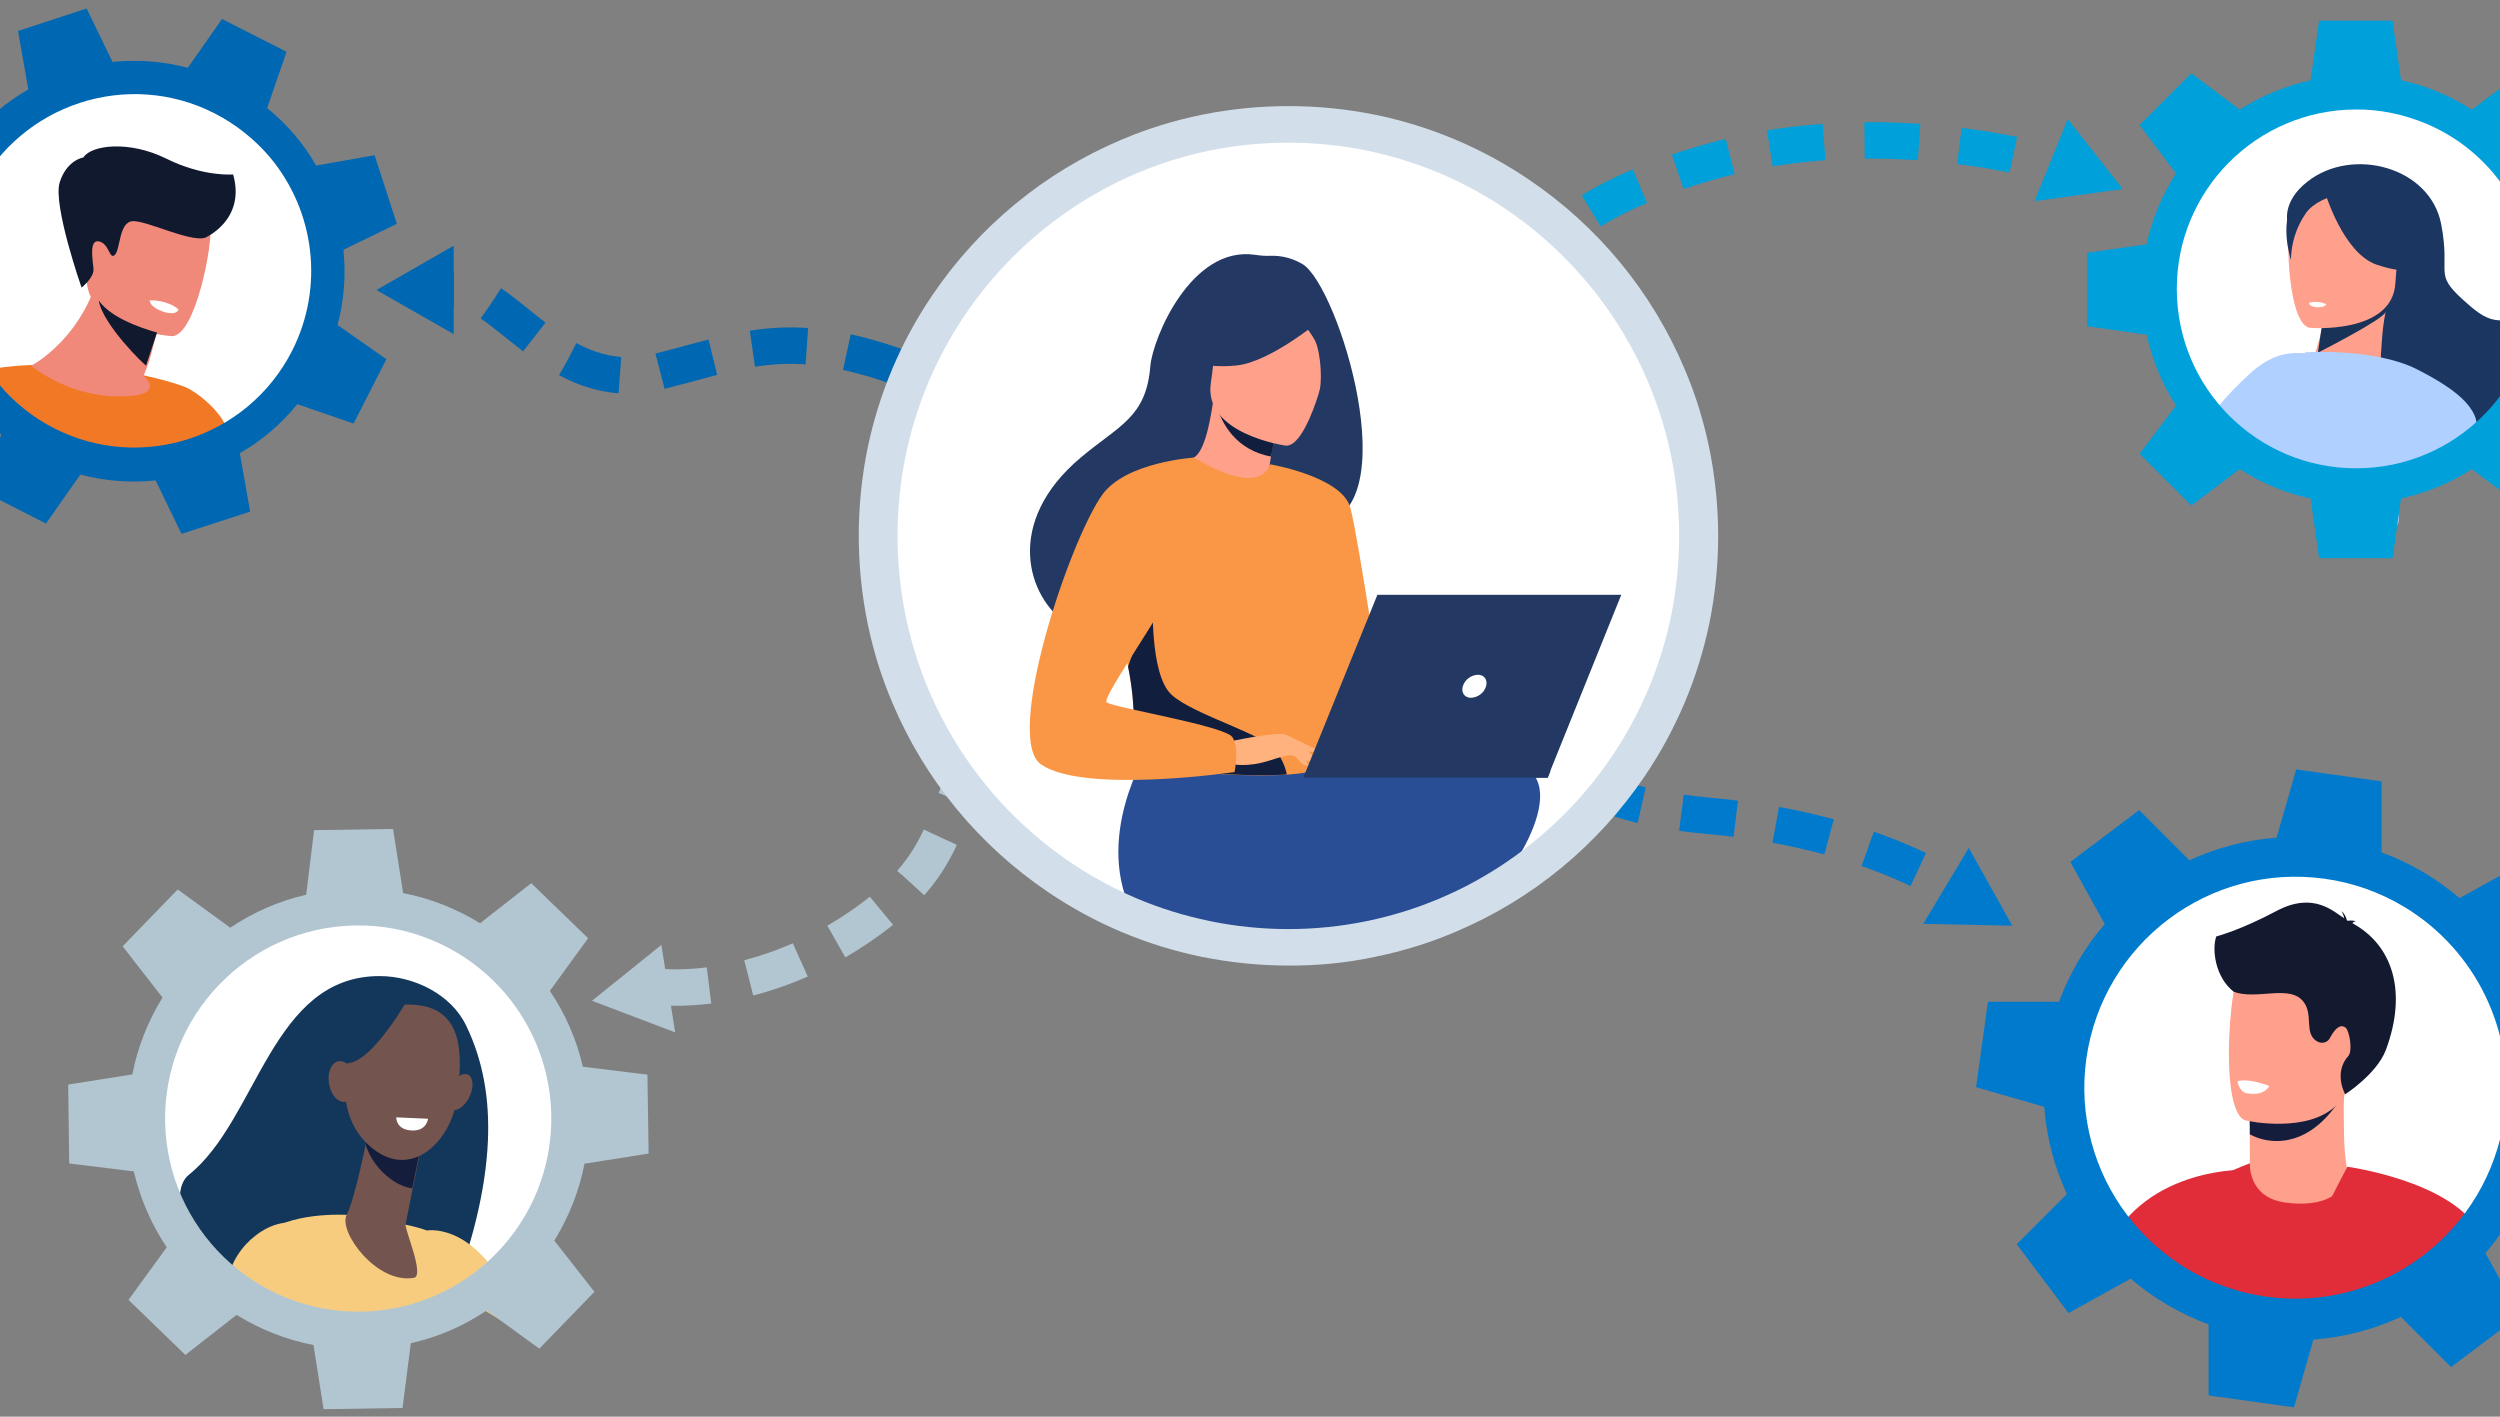
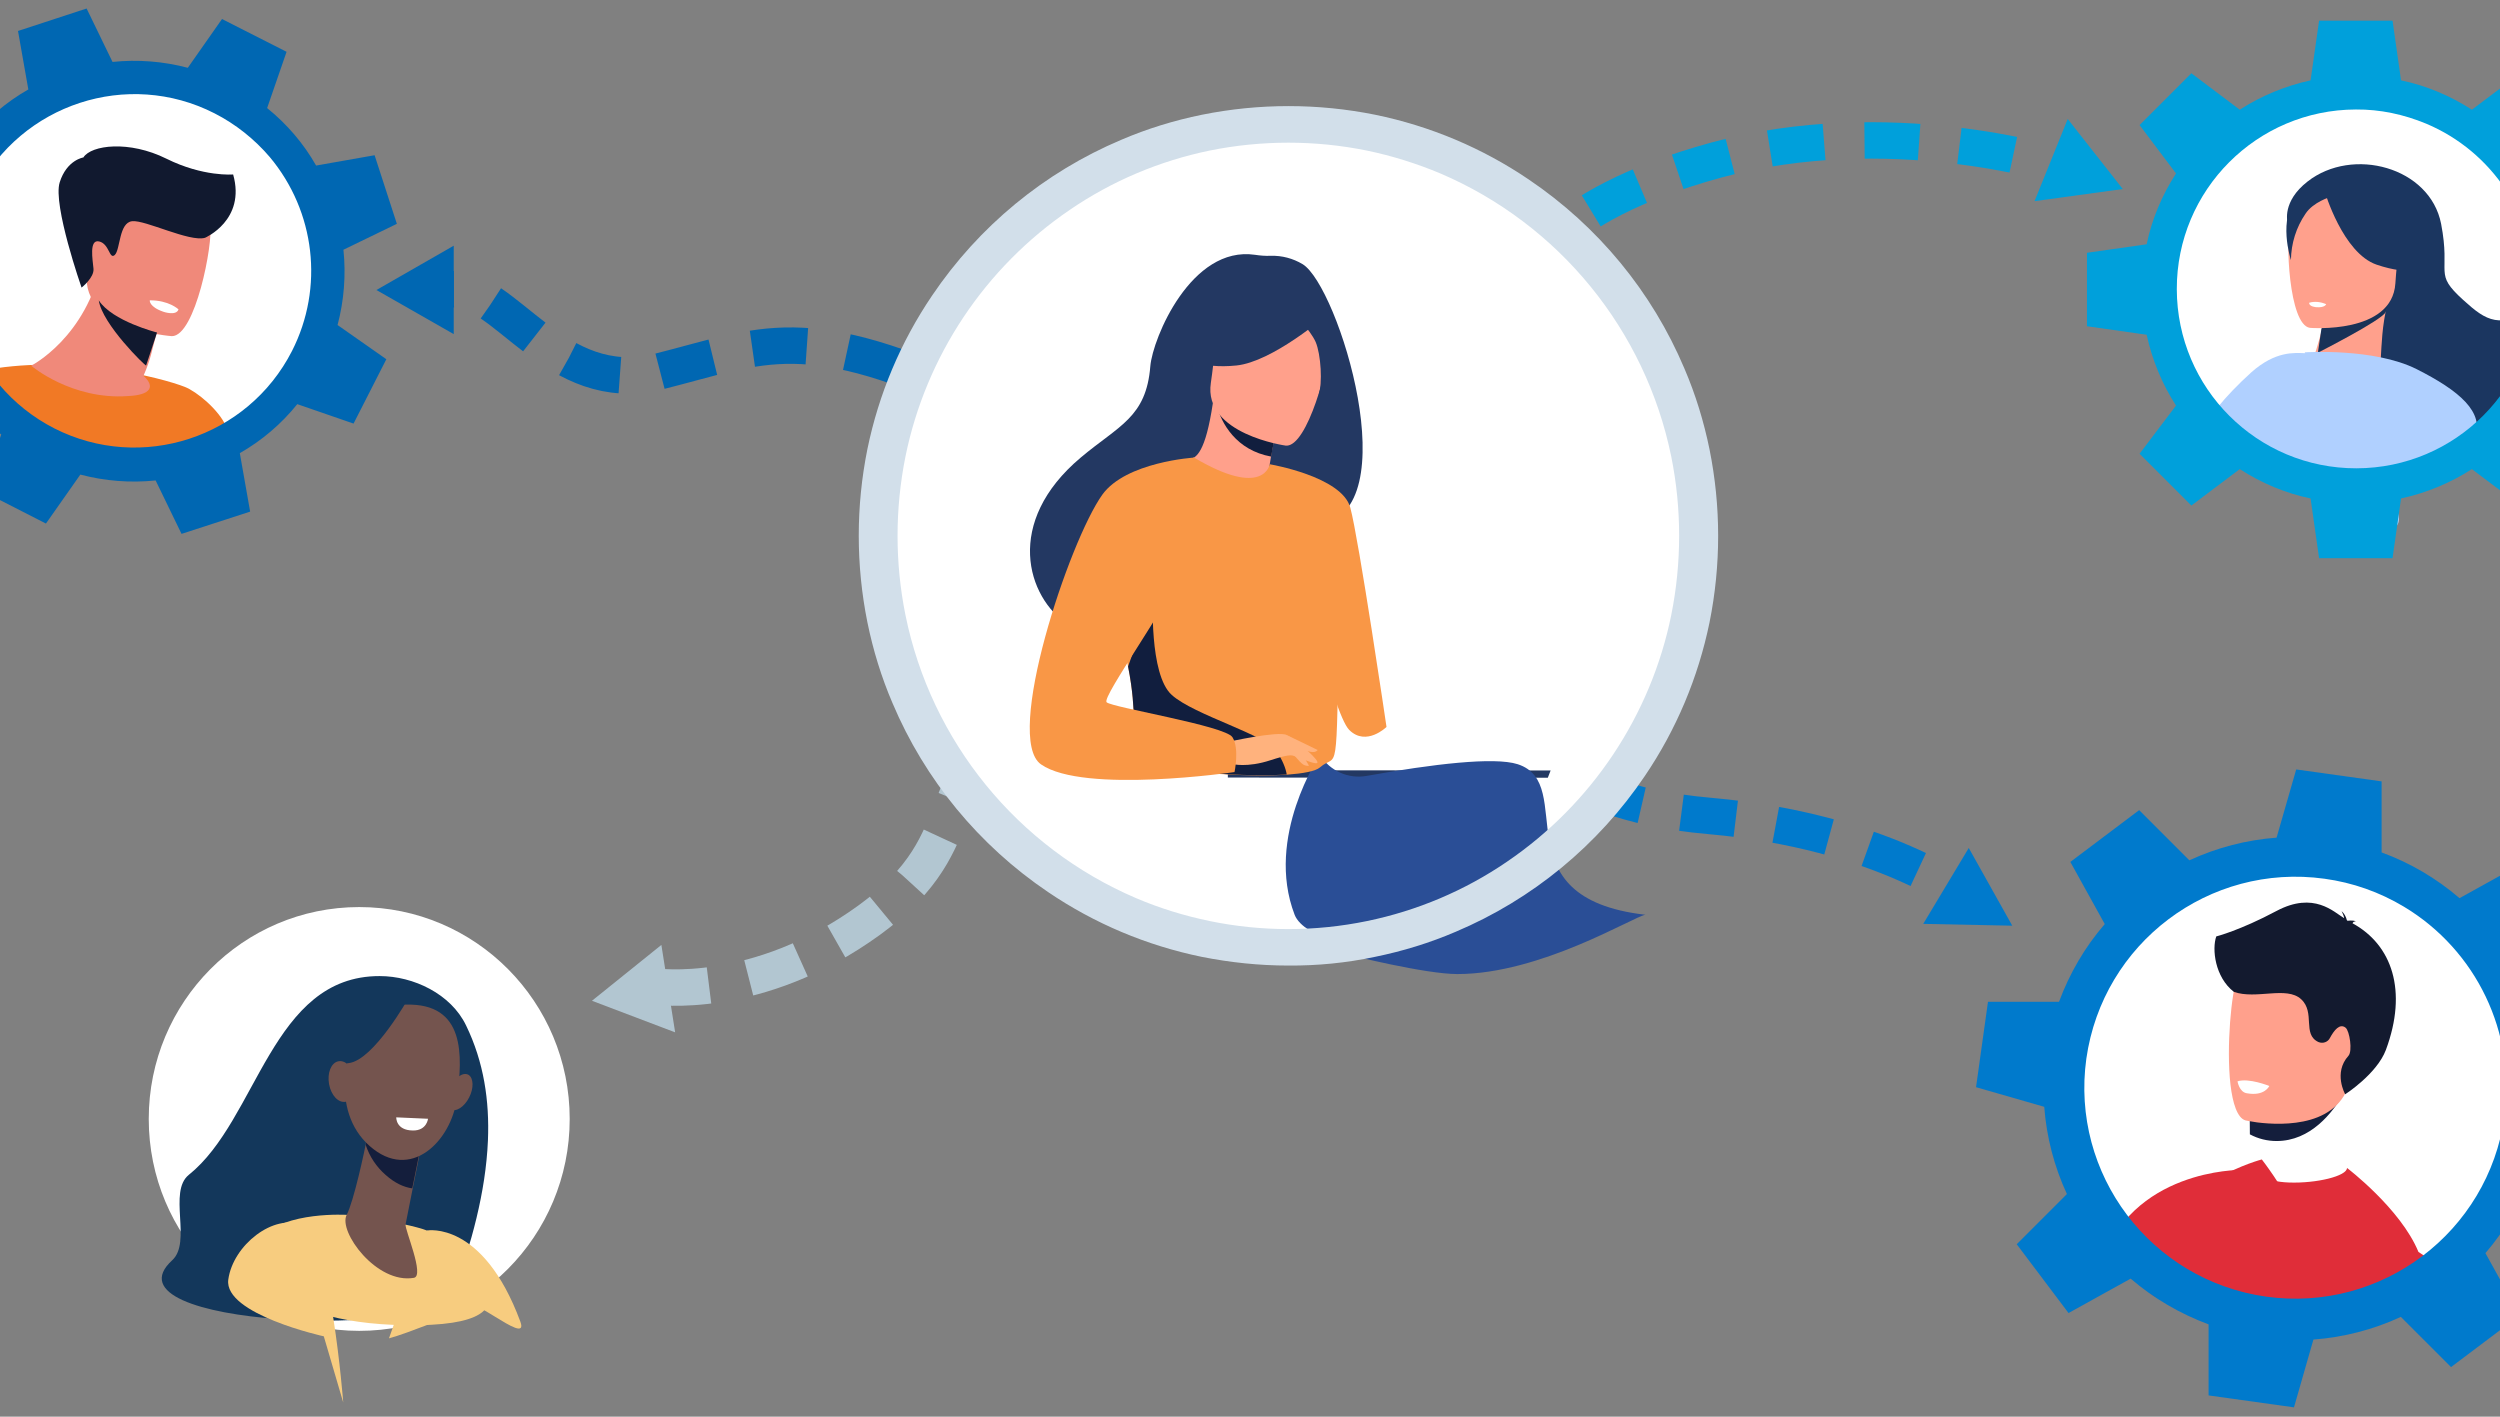
<svg xmlns="http://www.w3.org/2000/svg" version="1.1" width="1200" height="680" viewBox="0 0 1200 680">
  <rect x="0" y="0" width="1200" height="680" fill="#808080" stroke="none" />
  <svg version="1.1" id="Ebene_1" x="-64" y="0" width="1328" height="680" viewBox="0 0 1366.5 700" style="enable-background:new 0 0 1366.5 700;" xml:space="preserve">
    <g>
      <g>
        <g id="Gruppe_1042">
          <g id="Ellipse_185">
            <circle style="fill:#FFFFFF;" cx="1200.1" cy="537.5" r="119.2" />
            <circle style="fill:none;stroke:#707070;" cx="1200.1" cy="537.5" r="118.7" />
          </g>
          <g id="Gruppe_1050">
            <g id="Gruppe_1048">
              <path id="Pfad_66" style="fill:#E02D39;" d="M1269.5,624.5v3.6l-8.8,8.2h-8.5c0.3,1.7-11.7,3.8-14.9,4.3       c-7.3,1.1-10.6,5.8-26.8,7.5c-15.2,1.6,1.6,5.2-23.5,5.3c-40,0.1-40.6-12.8-40.6-12.8c-1.7,0-23.1,7.6-20.7-12.5       c0.8-6.8-0.5,10.9,0,0c0.5-9.8,0-2.7,0-16.6c0.1-16.6,51-34.4,51.9-34.4l0,0c0,2.4,7.5,6.8,19,7.2c13.7,0.5,28.7-3.2,28.7-7.2       c0,0,26.5,20.1,35.3,41.5L1269.5,624.5L1269.5,624.5z" />
              <path id="Pfad_67" style="fill:#E02D39;" d="M1183.2,572.9c0,0-40.7,10.5-57.1,44.7c-11.9,24.9-44.2-5.2,0,14.3       s67.9,44.9,81.5,17S1183.2,572.9,1183.2,572.9z" />
-               <path id="Pfad_68" style="fill:#FFA08C;" d="M1177.3,568.9v5.5c0,0-1.4,17.2,17.5,19.8s31-4.1,30.4-17.4       c-1.7-10.3-1.4-20-1.5-28.4c-0.1-3.5,0.2-6.9,0.6-10.3l-36.5-0.8l-10.8,2L1177.3,568.9L1177.3,568.9z" />
              <path id="Pfad_69" style="fill:#141E3C;" d="M1177.1,530.7l0.2,29.8c4.1,2.2,8.6,3.3,13.2,3.3c16.8,0,27.7-13.9,33.4-23.9       c-0.1-3.5,0.2-6.9,0.6-10.3l-36.5-0.8L1177.1,530.7L1177.1,530.7z" />
              <path id="Pfad_70" style="fill:#FFA08C;" d="M1227.4,531.4c-4.3,25.7-33.7,24.8-46.5,23.2c-3.6-0.5-5.8-1-5.8-1       c-4-1.2-6.3-8.4-7.4-17.8c-2.1-18.5,0.5-45.7,3.4-52.8c4.2-10.5,12.1-21.8,41.7-13.7C1242.5,477.6,1232.7,498.4,1227.4,531.4       L1227.4,531.4z" />
-               <path id="Pfad_71" style="fill:#E02D39;" d="M1201.2,656.6c-14.3,19.4,8.8,1.6-11.8,5.4l4,18.4c-0.2-0.3-12.7,15.2-11.6,0       c0.7-8.4,3.3-16.5,7.5-23.7c1.6-2.9,3-6,4-9.2c11.2-32.3,32.2-71,32.2-71s49.5,6.8,64.3,30.7       C1299.1,621.8,1223.8,626,1201.2,656.6L1201.2,656.6z" />
              <path id="Pfad_885" style="fill:#E02D39;" d="M1172.5,578.1c0,0-54.3-0.5-69.3,47.9c0,0-8.5,16.4,17-1.4       c25.5-17.8,56.2,27.8,56,11.9S1172.5,578.1,1172.5,578.1L1172.5,578.1z" />
              <path id="Pfad_139" style="fill:#FFFFFF;" d="M1171.2,534.3c0,0,0.8,5.3,4.6,5.9c8.9,1.6,11.1-3.6,11.1-3.6       S1176.8,532.5,1171.2,534.3L1171.2,534.3z" />
              <path id="Pfad_140" style="fill:#131A2F;" d="M1228,456.2c0.1-0.1,0.2-0.2,0.2-0.3c0.5-0.8,1.6-0.6,1.6-0.6       c-1.6-0.8-4.3-0.3-4.3-0.3c0.1,0-0.1-0.2-0.3-0.4c-0.4-1.7-1.3-3.3-2.6-4.4c0.6,1.1,1.1,2.3,1.3,3.5c-5.1-3-14.9-13.4-33.4-3.6       c-18.2,9.7-29.8,12.6-29.8,12.6c-2.2,6.2-0.7,20.1,8.7,27.4c11,3.9,26-3,33.2,3.6s0.4,17.4,8.6,21.2l0,0c2.2,0.9,4.7,0,5.7-2.1       c2-3.7,4.8-7.3,7.7-5c2,1.6,3.5,11.6,1.4,13.9c-7.6,8.4-1.6,19-1.6,19s15.6-10,20.1-21.9C1255.4,489.5,1247.5,466.8,1228,456.2       L1228,456.2z" />
            </g>
            <g id="Gruppe_1049">
              <path id="Differenzmenge_1" style="fill:#007ACC;" d="M1199.1,695.4l-42.2-5.9v-35.1c-14-5.2-27.1-12.8-38.5-22.6l-30.7,17       l-25.6-34l24.8-24.8c-6.3-13.6-10.1-28.3-11.2-43.1l-33.7-9.7l5.9-42.2h35.1c5.2-14,12.8-27.1,22.6-38.4l-17-30.7l34-25.6       l24.8,24.8c13.6-6.3,28.3-10.1,43.1-11.2l9.7-33.7l42.2,5.9v35.1c14,5.1,27.1,12.8,38.5,22.6l30.7-17l25.6,34l-24.8,24.8       c6.3,13.6,10.1,28.3,11.2,43.2l33.7,9.7l-5.9,42.2h-35.1c-5.2,14-12.8,27.1-22.6,38.5l17,30.7l-34,25.6l-24.8-24.8       c-13.6,6.3-28.3,10.1-43.2,11.2L1199.1,695.4L1199.1,695.4L1199.1,695.4z M1214.2,434.2c-57-7.9-109.6,31.8-117.7,88.9       c-7.9,57,31.8,109.6,88.9,117.6c57,7.9,109.6-31.8,117.7-88.9c5.7-41.5-13.9-82.3-49.7-103.8       C1241.4,440.8,1228.1,436.1,1214.2,434.2L1214.2,434.2z" />
            </g>
          </g>
        </g>
        <g id="Gruppe_1043">
          <circle id="Ellipse_189" style="fill:#FFFFFF;" cx="131.9" cy="133.9" r="96.4" />
          <g id="Gruppe_1039">
            <path id="Pfad_730" style="fill:#F17925;" d="M154.1,229.2c47-2.5,14.3-33.5,2.9-38c-11.4-4.5-58-16.8-101.5-7.8      c-17.9,27.2,18.1,9.9,14.2,23.1C65.8,219.5,107.1,231.7,154.1,229.2L154.1,229.2z" />
            <path id="Pfad_332" style="fill:#F0897A;" d="M136.5,185.7c3.8-8.7,4-12.2,6.6-21.4l-27.1-35c-7.6,37.5-35,51.4-35,51.4      s20,17,47.8,15C140.4,195.2,142.3,190.9,136.5,185.7L136.5,185.7z" />
            <path id="Pfad_333" style="fill:#F0897A;" d="M150.5,166.1c0,0-44.4-3.1-42-30.6s-1.8-46.6,26.6-45.7s33,11.8,34.4,21.1      C171,120.3,162.1,166.2,150.5,166.1L150.5,166.1z" />
            <path id="Pfad_341" style="fill:#11192F;" d="M166.9,117.5c0,0,20.3-8.7,13.9-31.3c0,0-14.7,1.3-33-7.8s-37.1-6.8-41-0.6      c0,0-8.2,1.2-11.7,12.3s10.8,52,10.8,52s6.3-4.9,5.9-9.3c-0.4-4.4-2.3-14.7,2.8-13.5c5.1,1.2,5,9.1,7.7,6.7      c2.8-2.6,2-16,8.6-16.7C137.4,108.6,159.2,119.7,166.9,117.5L166.9,117.5z" />
            <path id="Pfad_363" style="fill:#11192F;" d="M143.2,164.3c0,0-22.2-5.6-28.8-15.9c1.7,11.8,23.2,32.7,23.4,32.2      C138,180.1,143.2,164.3,143.2,164.3L143.2,164.3z" />
            <path id="Pfad_244" style="fill:#FFFFFF;" d="M139.6,148.4c0,0-0.5,3.2,6.9,5.7c0,0,6.2,2.1,7.3-1.2      C153.8,152.8,148.9,148.3,139.6,148.4L139.6,148.4z" />
          </g>
          <g id="Gruppe_1046">
            <path id="Differenzmenge_1-2" style="fill:#0067B2;" d="M88.3,258.7l-31.7-16.2l9.6-27.8c-9.8-7.9-18-17.5-24.2-28.4l-29,5.1      L2,157.5l26.4-12.8c-1.3-12.5-0.3-25.1,2.9-37.2l-24-16.9l16.2-31.8l27.8,9.6c7.7-9.8,17.4-18,28.3-24.2l-5.1-28.9l33.9-11.1      l12.8,26.4c12.5-1.3,25.1-0.3,37.2,2.9l16.9-24.1l31.9,16.2l-9.6,27.8c9.8,7.9,18,17.5,24.2,28.4l28.9-5.1l11,33.9l-26.4,12.8      c1.3,12.5,0.3,25.1-2.9,37.2l24.1,16.9l-16.2,31.8l-27.8-9.6c-7.9,9.8-17.5,18-28.4,24.2l5.1,28.9l-33.9,11l-12.8-26.4      c-12.5,1.3-25.1,0.3-37.2-2.9L88.3,258.7L88.3,258.7z M171.6,56c-42.9-21.9-95.5-4.6-117.4,38.3c-21.9,43-4.6,95.5,38.3,117.4      c43,21.8,95.5,4.6,117.4-38.3c15.9-31.3,11.5-68.9-11-95.8C191.3,68.7,182,61.3,171.6,56L171.6,56z" />
          </g>
        </g>
        <g id="Gruppe_1044">
          <ellipse id="Ellipse_186" style="fill:#FFFFFF;" cx="243.1" cy="552.9" rx="104" ry="104.7" />
          <path id="Pfad_542" style="fill:#13375B;" d="M306.7,563.5c0.8-19.5-2-38.7-10.8-56.8c-7.5-15.6-26-24.4-42.7-24.4     c-53.5-0.1-60.2,70.9-94.3,98.2c-10.4,8.4,1.6,33.2-8.2,42.2c-36.4,33.3,130.9,38.9,139,16.1     C298.4,614.7,305.6,589.4,306.7,563.5L306.7,563.5z" />
          <path id="Pfad_544" style="fill:#F7CC7F;" d="M322.7,653c-18.5-50-46-45-46-45l-18.9,53.3c10.3-2.8,28.3-10.7,38.5-13.6     C292.1,634,327.8,666.8,322.7,653L322.7,653z" />
          <path id="Pfad_549" style="fill:#F7CC7F;" d="M237.3,600.3c0,0-30.8-2-42.9,11.3c-12.2,13.3,6.9,44.2,78,43.2s12.3-40,7.8-44.8     S237.3,600.3,237.3,600.3L237.3,600.3z" />
          <path id="Pfad_550" style="fill:#74544E;" d="M247.6,559.1c0,0-0.2,0.9-0.5,2.5c-1.4,7.4-6.7,32-10.2,38.7     c-4.3,8.2,14.8,34.3,33.2,31.1c5.5-0.9-4.6-24-4.1-26.4c0.9-4.6,2.2-11,3.5-17.6c0.7-3.6,1.5-7.4,2.2-10.9     c1.9-9.9,3.6-18.1,3.6-18.1L247.6,559.1L247.6,559.1z" />
          <path id="Pfad_551" style="fill:#141E3C;" d="M247.1,561.5c0.3-1.5,0.5-2.5,0.5-2.5l27.5-0.7c0,0-1.6,8.1-3.6,18.1     c-0.7,3.5-1.5,7.2-2.2,10.8c-4.3-0.6-8.7-2.7-13.1-6.6c-4.6-4-8-9.1-9.9-14.9C246.6,564.2,247,562.6,247.1,561.5L247.1,561.5z" />
          <path id="Pfad_552" style="fill:#74544E;" d="M266.1,496.4c0,0-12.9-1.5-21.1,9c-8.1,10.6-16.9,43.1,3.3,60.9s40.2-2.4,43.1-23.6     C294.3,521.3,295.5,495.6,266.1,496.4L266.1,496.4z" />
          <path id="Pfad_553" style="fill:#74544E;" d="M297.4,542.3c-2.4,4.7-6.5,7.3-9,5.8s-2.7-6.5-0.3-11.2s6.5-7.3,9-5.8     S299.8,537.7,297.4,542.3z" />
          <path id="Pfad_554" style="fill:#13375B;" d="M267.6,492.9c0,0-17.3,31-29.7,32.4s-14,17.9-14,17.9s4.5-37.9,16.7-45.3     C252.8,490.6,267.6,492.9,267.6,492.9L267.6,492.9z" />
          <path id="Pfad_557" style="fill:#74544E;" d="M241,533.1c1,5.5-1,10.6-4.6,11.3s-7.2-3.2-8.2-8.7s1-10.6,4.6-11.3     C236.4,523.7,240,527.5,241,533.1z" />
          <path id="Pfad_558" style="fill:#FFFFFF;" d="M261.4,552.1l15.7,0.7c0,0-0.6,5.9-7.5,5.8C261.1,558.5,261.4,552.1,261.4,552.1     L261.4,552.1z" />
          <path id="Pfad_565" style="fill:#F7CC7F;" d="M225.6,660.3c0,0-49.5-10.9-47.2-28s22.5-32.8,36.5-27s20.3,87.7,20.3,87.7     L225.6,660.3L225.6,660.3z" />
          <g id="Gruppe_585">
-             <path id="Differenzmenge_1-3" style="fill:#B2C6D1;" d="M264.5,695.7l-39,0.6l-5-31.7c-13.5-2.6-26.3-7.7-38-14.9l-25.3,19.8      l-28.1-27.2l18.9-26c-7.7-11.4-13.1-24.1-16.3-37.5l-31.9-3.9l-0.5-39l31.7-5c2.6-13.5,7.7-26.3,14.9-38l-19.7-25.3l27.2-28.1      l26,18.9c11.4-7.7,24.1-13.2,37.5-16.3l3.9-31.9l39-0.6l5,31.7c13.5,2.6,26.3,7.7,38,14.9l25.3-19.8l28.1,27.2l-18.9,26      c7.7,11.4,13.2,24.1,16.3,37.5l31.9,3.9l0.6,39l-31.7,5c-2.6,13.5-7.7,26.3-14.9,38l19.8,25.3l-27.2,28.1l-26-18.9      c-11.4,7.7-24.1,13.2-37.5,16.2L264.5,695.7L264.5,695.7L264.5,695.7z M240.9,457.3c-52.7,1-94.6,44.5-93.7,97.1      c1,52.7,44.5,94.6,97.1,93.7c52.7-1,94.6-44.5,93.7-97.1c-0.7-38.3-24.2-72.4-59.8-86.8C266.5,459.4,253.8,457,240.9,457.3      L240.9,457.3z" />
-           </g>
+             </g>
        </g>
        <g id="Gruppe_1045">
          <ellipse id="Ellipse_187" style="fill:#FFFFFF;" cx="1229.7" cy="143" rx="96.6" ry="97.2" />
          <g id="Gruppe_1004">
            <path id="Pfad_744" style="fill:#1B3660;" d="M1195.9,109.7c0,0-2.8-10.1,9.9-20c22.2-17.4,60.5-7.2,66,20.9      c4.9,25.4-4,24.1,10.9,37.6c11.9,10.8,17.4,14,37.5,4.5c19,17.5,7.4,24.4,0,30.4c-2.1,1.7-11,19.3-7.7,23.4      c14.7,18.3,0.1,2.2-20,14.2c-5.1,3.1-10.5,5.7-16,7.9c-79.8,31.9-34.2-26.9-34.2-26.9l-28.3-69.8L1195.9,109.7L1195.9,109.7z" />
            <path id="Pfad_745" style="fill:#FFA08C;" d="M1240.7,188.5c1-0.9,0.9-4.7,1.3-11.7c0.4-6.3,0.6-15.9,3.2-26.4l-1.6-0.1      l-28.2-1.3c0,0-1.3,8.2-3,15.8c0,0.1,0,0.1-0.1,0.2c-1.5,6.6-5.5,16.1-3.8,17.9C1217.1,191.9,1236.8,192.1,1240.7,188.5      L1240.7,188.5z" />
            <path id="Pfad_747" style="fill:#FFFFFF;" d="M1201.8,118.6l17.3,1.1c0,0-1.3,8.5-7.8,8.5S1201.8,118.5,1201.8,118.6      L1201.8,118.6z" />
            <path id="Pfad_749" style="fill:#B0D0FF;" d="M1215,183.2c0,0-2,10.8-2,12.6c0,1.7-13.8,33.9-13.8,33.9l-33.9-5.7      c-1.5,0.8-3.1,1.5-4.8,1.9c-19.4,4.8-9.2-17.8,17.6-42c12-10.6,21.2-9.5,26.2-9.4c2.9,0,5.7,0.7,8.4,1.9L1215,183.2L1215,183.2z      " />
            <path id="Pfad_752" style="fill:#193257;" d="M1210.9,174.3c0.3-0.2,31.9-16.2,33.5-20.1c1.7-3.9,0.5-4,0.6-3.7      c0.2,0.3-32.3,11.7-32.3,11.7L1210.9,174.3L1210.9,174.3z" />
            <path id="Pfad_753" style="fill:#FFA08C;" d="M1207,162c0,0,40.6,3.3,42.2-22c1.6-25.2,8-41.9-17.8-45.1s-31.5,6.1-34.1,14.5      C1194.8,117.8,1196.5,160.6,1207,162z" />
            <path id="Pfad_754" style="fill:#1B3660;" d="M1214.3,94.6c0,0,8.9,30.5,25.7,36.2c16.8,5.7,24.5,1.6,24.5,1.6      c-7.9-8-12.8-18.6-13.8-29.8C1250.9,102.7,1223.8,81.1,1214.3,94.6L1214.3,94.6z" />
            <path id="Pfad_755" style="fill:#1B3660;" d="M1217.1,97.3c0,0-8.5,2.5-12.3,8.3c-4.6,6.7-7.1,14.7-7.2,22.9      c0,0-6.9-20.8,3.4-31.5C1211.8,85.5,1217.1,97.3,1217.1,97.3L1217.1,97.3z" />
            <path id="Pfad_244-2" style="fill:#FFFFFF;" d="M1215,150.3c0,0-0.5,1.8-4.8,1.5c0,0-3.7-0.2-3.6-2.2      C1209.2,148.8,1212.2,149.1,1215,150.3L1215,150.3z" />
            <path id="Pfad_756" style="fill:#B0D0FF;" d="M1240.6,262.4c15.4,0.5,10.5-10,5.4-19.6c-5.1-9.7,18.6,2.2,18-8.4      c-0.6-10.6,14.5,7.4,24.4-17.9c5.1-12.8-7.7-23.5-28.7-34.1c-21.1-10.6-55.3-8.3-55.3-8.3s3.6,3.6-15.1,23.5      c-15.1,28.5-5.9,22.8-4.2,33.7c2.8,18.3,44,0.1,37.2,32.6" />
          </g>
          <g id="Gruppe_1044-2">
            <path id="Differenzmenge_1-4" style="fill:#00A0DB;" d="M1247.8,275.8h-36.3l-4.2-29.5c-12.5-2.6-24.3-7.6-35-14.5l-23.9,18      l-25.6-25.6l18-23.8c-6.9-10.7-11.8-22.6-14.5-35l-29.5-4.2v-36.3l29.5-4.2c2.6-12.5,7.6-24.3,14.5-35l-18-23.9l25.6-25.6      l23.9,18c10.7-6.9,22.6-11.8,35-14.5l4.2-29.5h36.3l4.2,29.5c12.5,2.6,24.3,7.6,35,14.5l23.9-18l25.6,25.6l-18,23.9      c6.9,10.7,11.8,22.6,14.5,35l29.5,4.2v36.3l-29.5,4.2c-2.6,12.5-7.6,24.3-14.5,35l18,23.8l-25.6,25.6l-23.9-18      c-10.7,6.9-22.6,11.8-35,14.5L1247.8,275.8L1247.8,275.8L1247.8,275.8z M1229.7,54.1c-48.9,0.1-88.6,39.8-88.5,88.8      s39.8,88.6,88.8,88.5c48.9-0.1,88.6-39.8,88.5-88.8c-0.1-35.5-21.3-67.7-54.1-81.5C1253.3,56.5,1241.6,54,1229.7,54.1      L1229.7,54.1z" />
          </g>
        </g>
        <path id="Pfad_904" style="fill:none;stroke:#0067B2;stroke-width:18;stroke-dasharray:0,0,27,20;" d="M553.2,199.9    c-89.7-43-110.7-29.2-162.2-16.3c-51.4,12.8-76-43.3-102.9-40.6" />
        <path id="Polygon_3" style="fill:#0067B2;" d="M251.6,143.3l38.2-21.9v43.7L251.6,143.3z" />
        <path id="Polygon_4" style="fill:#B2C6D1;" d="M358.1,494.5l34.3-27.6l6.8,43.2L358.1,494.5L358.1,494.5z" />
        <path id="Polygon_5" style="fill:#007ACC;" d="M1059.9,457.4l-44-0.9l22.5-37.5L1059.9,457.4L1059.9,457.4z" />
        <path id="Polygon_6" style="fill:#00A0DB;" d="M1114.5,93.4l-43.6,6l16.4-40.6L1114.5,93.4z" />
        <path id="Pfad_905" style="fill:none;stroke:#00A0DB;stroke-width:18;stroke-dasharray:0,0,27,20;" d="M819.4,137.1    c0,0,9.1-34.7,94.2-58s168.5,2.6,168.5,2.6" />
        <path id="Pfad_906" style="fill:none;stroke:#007ACC;stroke-width:18;stroke-dasharray:0,0,27,20;" d="M818.4,357.5    c0,0,7.2,38.3,92.2,45.7c85,7.5,127.5,40.7,127.5,40.7" />
        <path id="Pfad_907" style="fill:none;stroke:#B2C6D1;stroke-width:18;stroke-dasharray:0,0,27,20;" d="M389,487.4    c0,0,50.5,7.7,106.3-32.9s25.6-72.1,82.7-104.6" />
        <g id="Gruppe_1046-2">
          <ellipse id="Ellipse_188" style="fill:#FFFFFF;" cx="701.4" cy="262.3" rx="196.8" ry="197.8" />
          <path id="Pfad_446" style="fill:#233862;" d="M831.8,380.7l-159.5-0.1v3.6l158.1,0.1L831.8,380.7L831.8,380.7z" />
-           <path id="Pfad_431" style="fill:#2A4E96;" d="M815.5,377.6c-11.6-3.7-41.8-0.1-74.7,5.8c-9.1,1.6-18.2-2.6-23-10.4l0,0l-82.7-6.5     c0,0-27.3,40.5-12.5,79c2.2,5.7,11.2,11,18.7,11.1l8.4,8.8c0,0,37.4,9.4,53.3,9.4c41.1,0,86.9-28.3,92.9-29.3     C805.9,443.6,845.7,387.3,815.5,377.6L815.5,377.6z" />
+           <path id="Pfad_431" style="fill:#2A4E96;" d="M815.5,377.6c-11.6-3.7-41.8-0.1-74.7,5.8c-9.1,1.6-18.2-2.6-23-10.4l0,0c0,0-27.3,40.5-12.5,79c2.2,5.7,11.2,11,18.7,11.1l8.4,8.8c0,0,37.4,9.4,53.3,9.4c41.1,0,86.9-28.3,92.9-29.3     C805.9,443.6,845.7,387.3,815.5,377.6L815.5,377.6z" />
          <path id="Pfad_432" style="fill:#233862;" d="M709.2,130.5c-4.7-2.8-10.2-4.3-15.8-4.1c-2.6,0.1-5.1-0.1-7.7-0.5     c-31.5-4.6-50.5,41.2-51.7,55c-2,25.4-15.5,29.3-34.4,45.2c-37.9,31.9-26.8,69-6.1,82.7c12.5,8.3,34.4,0,34.4,0     c0.3,0.2,60-33.4,89.4-49.6C761.6,253.1,726.9,141.1,709.2,130.5L709.2,130.5z" />
          <path id="Pfad_433" style="fill:#FFA08B;" d="M692.8,245.5c0.1,0.1-14.5,5.1-24.2,0.7c-9.2-4.1-16.1-19.1-16-19.2     c4.2-0.2,8.7-3.8,12.3-27.8l1.8,0.6l29.9,10.8c0,0-2.2,9.6-3.6,18.8C691.8,237.1,691.1,244.4,692.8,245.5L692.8,245.5z" />
          <path id="Pfad_434" style="fill:#111E3E;" d="M696.6,210.7c0,0-1.2,5.2-2.9,14.9c-17.2-3.1-24.6-16.3-27-25.6L696.6,210.7     L696.6,210.7z" />
          <path id="Pfad_435" style="fill:#FFA08B;" d="M701,220.2c0,0-40.9-5.6-37.1-31s1.1-43.3,27.4-40.8c26.3,2.5,29.9,12.9,30.7,21.7     C722.8,178.8,711.7,221,701,220.2L701,220.2z" />
          <path id="Pfad_436" style="fill:#233862;" d="M720.5,156.2c0,0-26.2,22.6-44,24.4c-17.9,1.8-24.6-3.9-24.6-3.9     c7.1-6.4,12.8-14.1,16.9-22.8c1.8-4.2,5.8-7,10.3-7.4C691.8,145.3,715.9,144.9,720.5,156.2L720.5,156.2z" />
          <path id="Pfad_437" style="fill:#233862;" d="M704.2,154.2c0,0,8.7,8.5,11.5,14.8c2.6,6.1,3.5,20.6,1.4,26.3     c0,0,13.7-26.5,5.9-39.5C714.7,142.1,704.2,154.1,704.2,154.2L704.2,154.2z" />
          <path id="Pfad_438" style="fill:#F99746;" d="M727.2,305.8c-1.3,82.8-0.4,65.5-9.4,73.4c-2.2,1.9-8.3,3-16.4,3.6     c-25.4,1.6-70.1-2.6-71.8-7.2c-5.8-16.2-1.7-21.3-6.6-46.2c-0.5-2.6-1.1-5.5-1.9-8.7c-4.1-17.1-8-22.9,6.5-50.3     c13.1-24.9,26.8-45,28-44.3c34.6,20.5,37.4,3.3,37.4,3.3S727.9,265.4,727.2,305.8L727.2,305.8z" />
          <path id="Pfad_440" style="fill:#F99746;" d="M693,229.4c0,0,35.6,6,39.8,21.4s17.9,108.4,17.9,108.4s-10,9.8-18.4,1.5     c-8.4-8.4-26.2-87-26.2-87L693,229.4L693,229.4z" />
          <path id="Pfad_441" style="fill:#111E3E;" d="M701.4,382.7c-25.4,1.6-70.1-2.6-71.8-7.2c-5.8-16.2-1.7-21.3-6.6-46.2l12.3-34.5     c0,0-2,38.5,9.3,48.6s46.4,19.5,51.9,28C699.2,375.4,700.9,379.5,701.4,382.7L701.4,382.7z" />
          <path id="Pfad_442" style="fill:#FFB27D;" d="M672.3,366.6c0,0,25.1-5.6,29.1-3.4s13.9,10.3,15.1,13.1c1.2,2.8-9-2.2-12.3-3     c-2.2-0.5-7.8,1.4-10.7,2.3c-11.8,3.9-19,1.9-19,1.9L672.3,366.6L672.3,366.6z" />
          <path id="Pfad_443" style="fill:#F99746;" d="M655.6,226.1c0,0-33.6,2.1-45.3,18.3c-16.4,22.9-48.9,120.4-30.3,133.3     c21,14.7,95.6,3.8,95.6,3.8s2.5-11.6-1-17.2c-3.5-5.7-59.5-14.7-62.2-17.3c-2.6-2.6,32.4-50.5,32.4-58.2     C644.7,281,655.6,226.1,655.6,226.1L655.6,226.1z" />
          <path id="Pfad_444" style="fill:#FFB27D;" d="M702.6,370.2c0,0,5.3,6.7,7,7.6c0.9,0.5,1.8,0.7,2.8,0.6l-3.6-6.4L702.6,370.2     L702.6,370.2z" />
          <path id="Pfad_445" style="fill:#FFB27D;" d="M701.4,363.2l15.3,7.4c-0.6,0.7-1.5,1.1-2.6,1c-1.9-0.1-6.7-1.8-6.7-1.8     L701.4,363.2L701.4,363.2z" />
-           <path id="Pfad_447" style="fill:#233862;" d="M709.6,384.2h120.7l36.4-90.3H746.2L709.6,384.2L709.6,384.2z" />
          <path id="Pfad_448" style="fill:#FFFFFF;" d="M799.9,339.1c0.9-3.2-0.9-5.7-4.1-5.7c-3.5,0.2-6.4,2.5-7.4,5.7     c-0.9,3.2,0.9,5.7,4.1,5.7C795.9,344.6,798.9,342.4,799.9,339.1z" />
          <g id="Gruppe_1047">
            <path id="Differenzmenge_1-5" style="fill:#D2DFEA;" d="M702.2,477.1c-14.4,0-28.7-1.5-42.8-4.3c-27.2-5.6-52.9-16.4-75.9-32      c-34.2-23.1-60.9-55.5-76.9-93.4c-5.5-12.8-9.6-26.2-12.4-39.9c-5.7-28.3-5.7-57.3,0-85.6c5.6-27.2,16.4-52.9,32-75.9      c23.1-34.2,55.5-60.9,93.4-76.9c12.8-5.5,26.2-9.6,39.9-12.4c28.3-5.7,57.3-5.7,85.6,0c27.2,5.6,52.9,16.4,75.9,32      c34.2,23.1,60.9,55.5,76.9,93.4c5.5,12.8,9.6,26.2,12.4,39.9c5.7,28.3,5.7,57.3,0,85.6c-5.6,27.2-16.4,52.9-32,75.9      c-23.1,34.2-55.5,60.9-93.4,76.9c-12.8,5.5-26.2,9.6-39.9,12.4C730.9,475.8,716.5,477.2,702.2,477.1L702.2,477.1z M702.2,70.5      c-13,0-26.1,1.3-38.9,3.9c-24.7,5.1-48.2,15-69.1,29.3c-41.9,28.5-71.1,72.3-81.2,121.9c-5.2,25.9-5.2,52.5,0,78.3      c12.7,62.5,55.3,114.8,114,139.9c11.7,5,23.8,8.7,36.3,11.3c25.7,5.3,52.1,5.3,77.8,0c24.7-5.1,48.2-15,69.1-29.3      c41.9-28.5,71.1-72.3,81.2-121.9c5.2-25.9,5.2-52.5,0-78.3C878.6,163.1,836,110.8,777.3,85.7c-11.7-4.9-23.8-8.7-36.3-11.3      C728.2,71.8,715.2,70.5,702.2,70.5L702.2,70.5L702.2,70.5z" />
          </g>
        </g>
      </g>
    </g>
  </svg>
</svg>